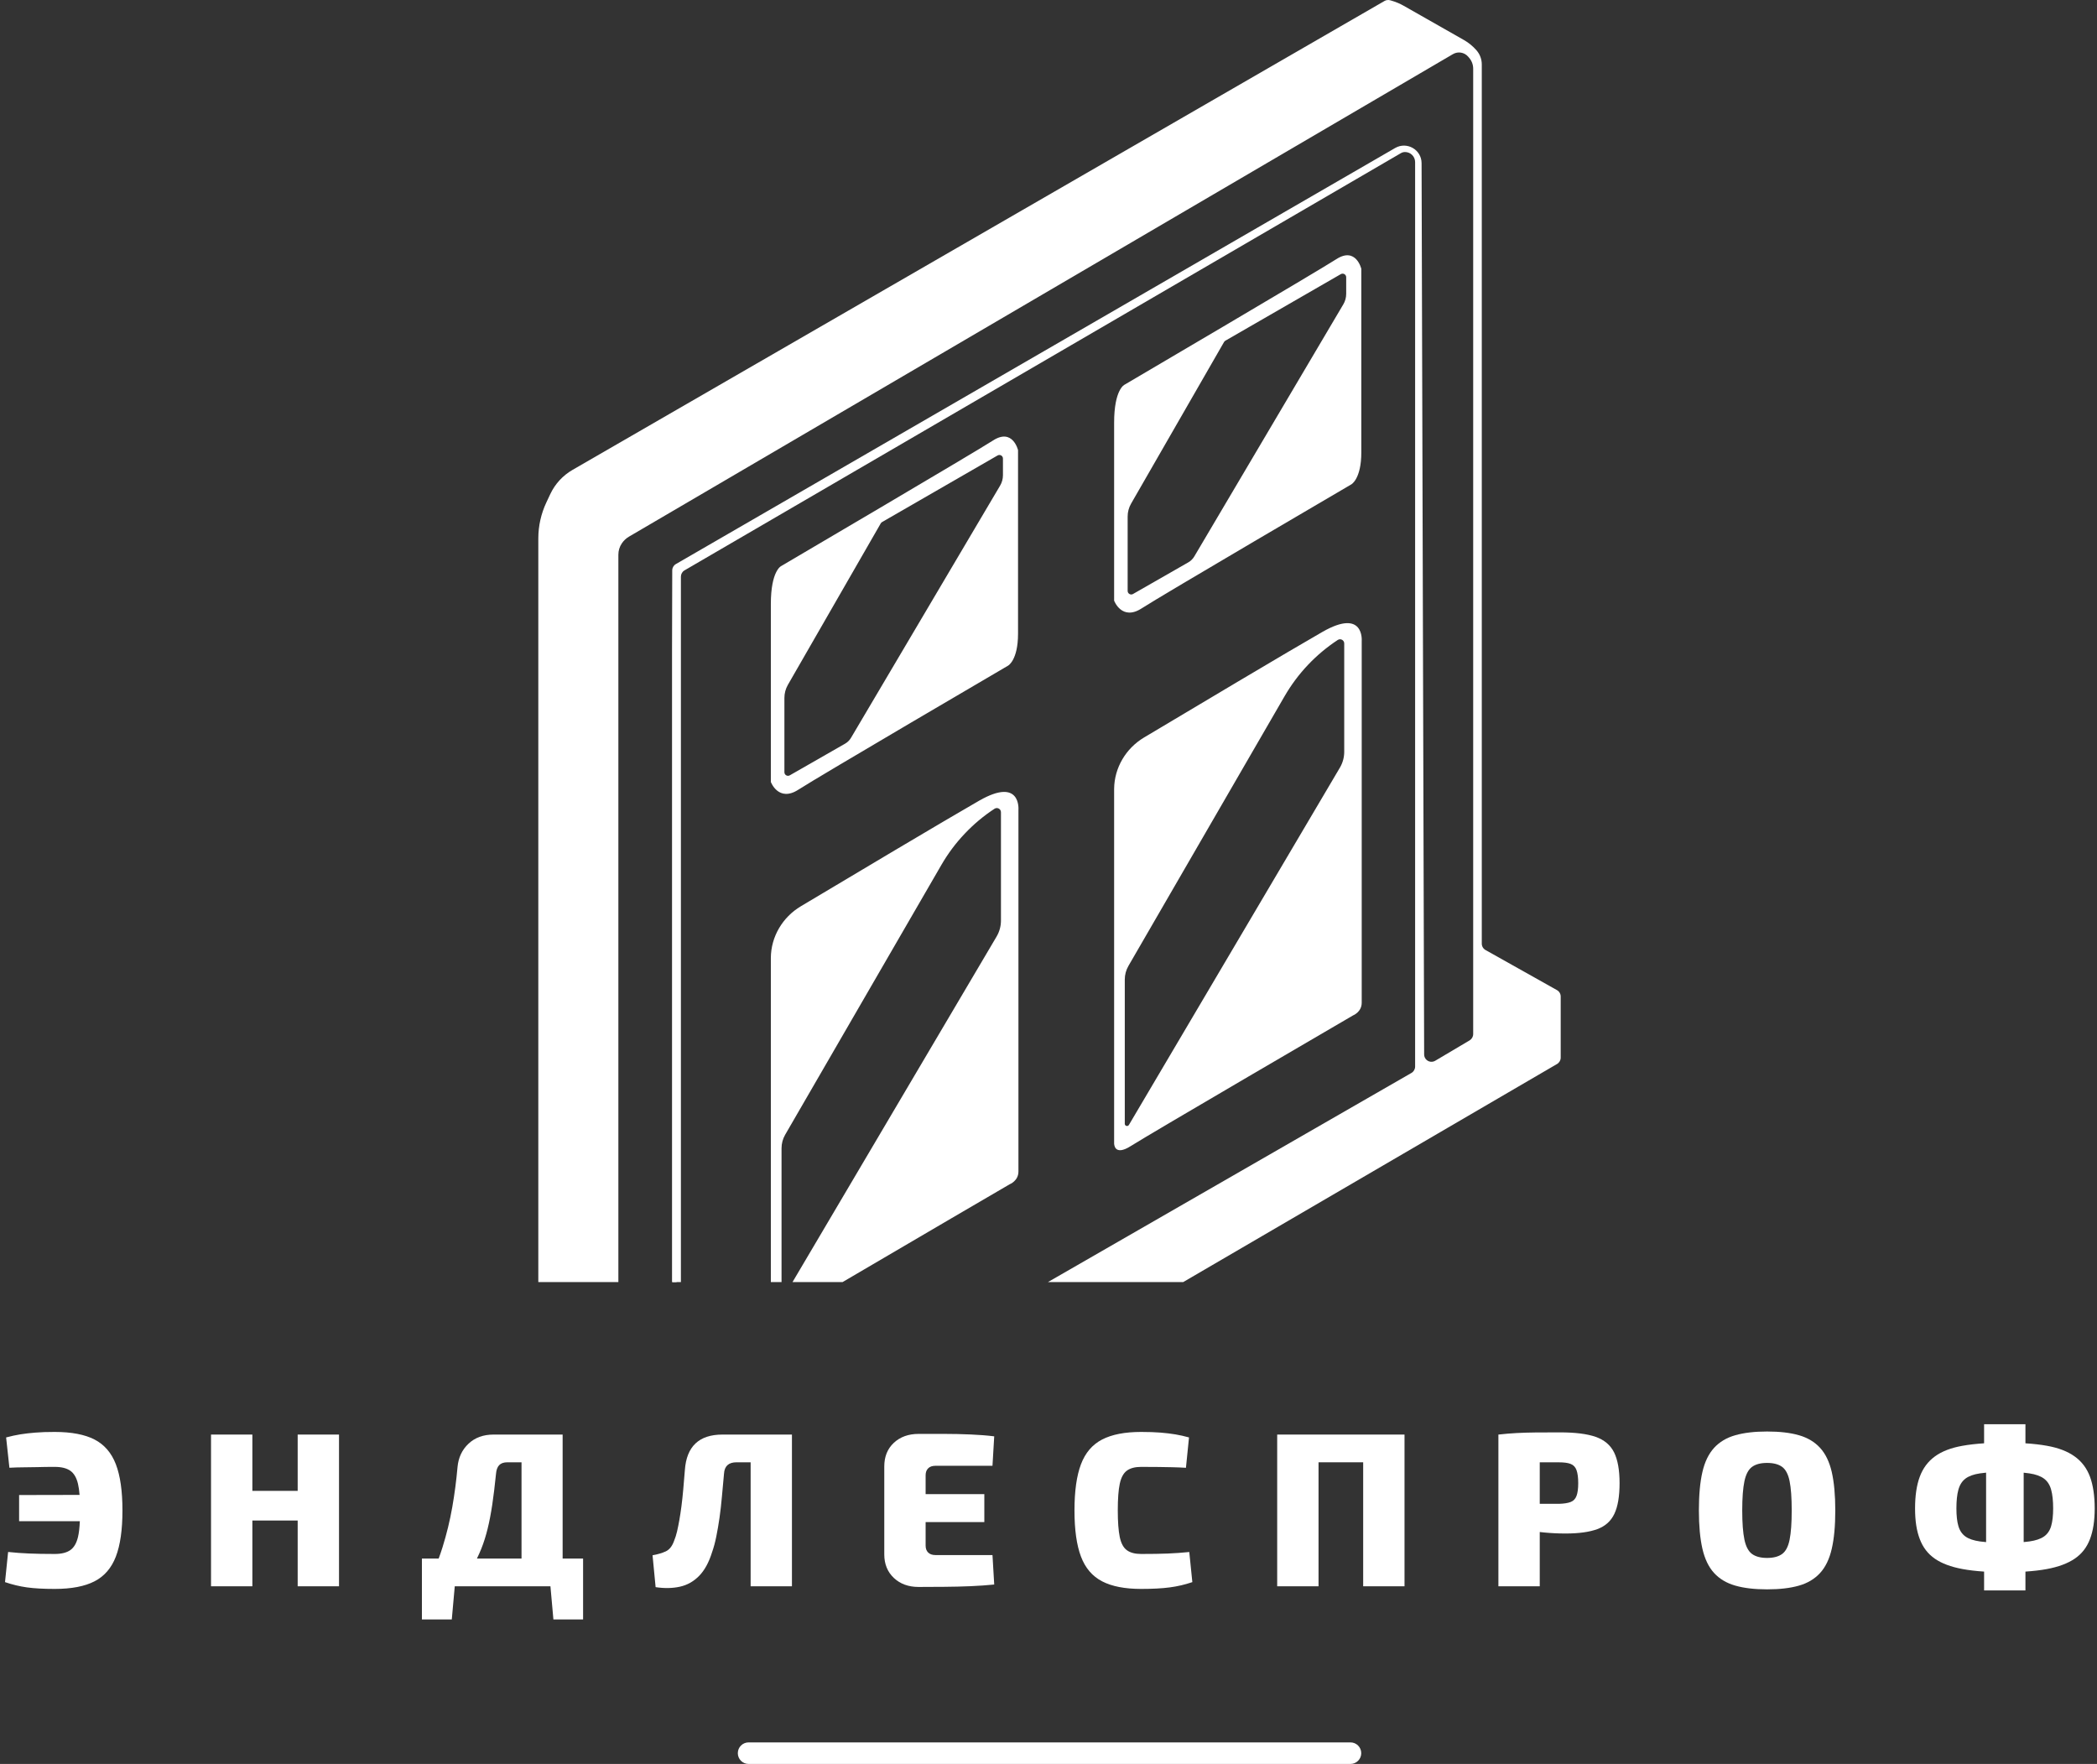
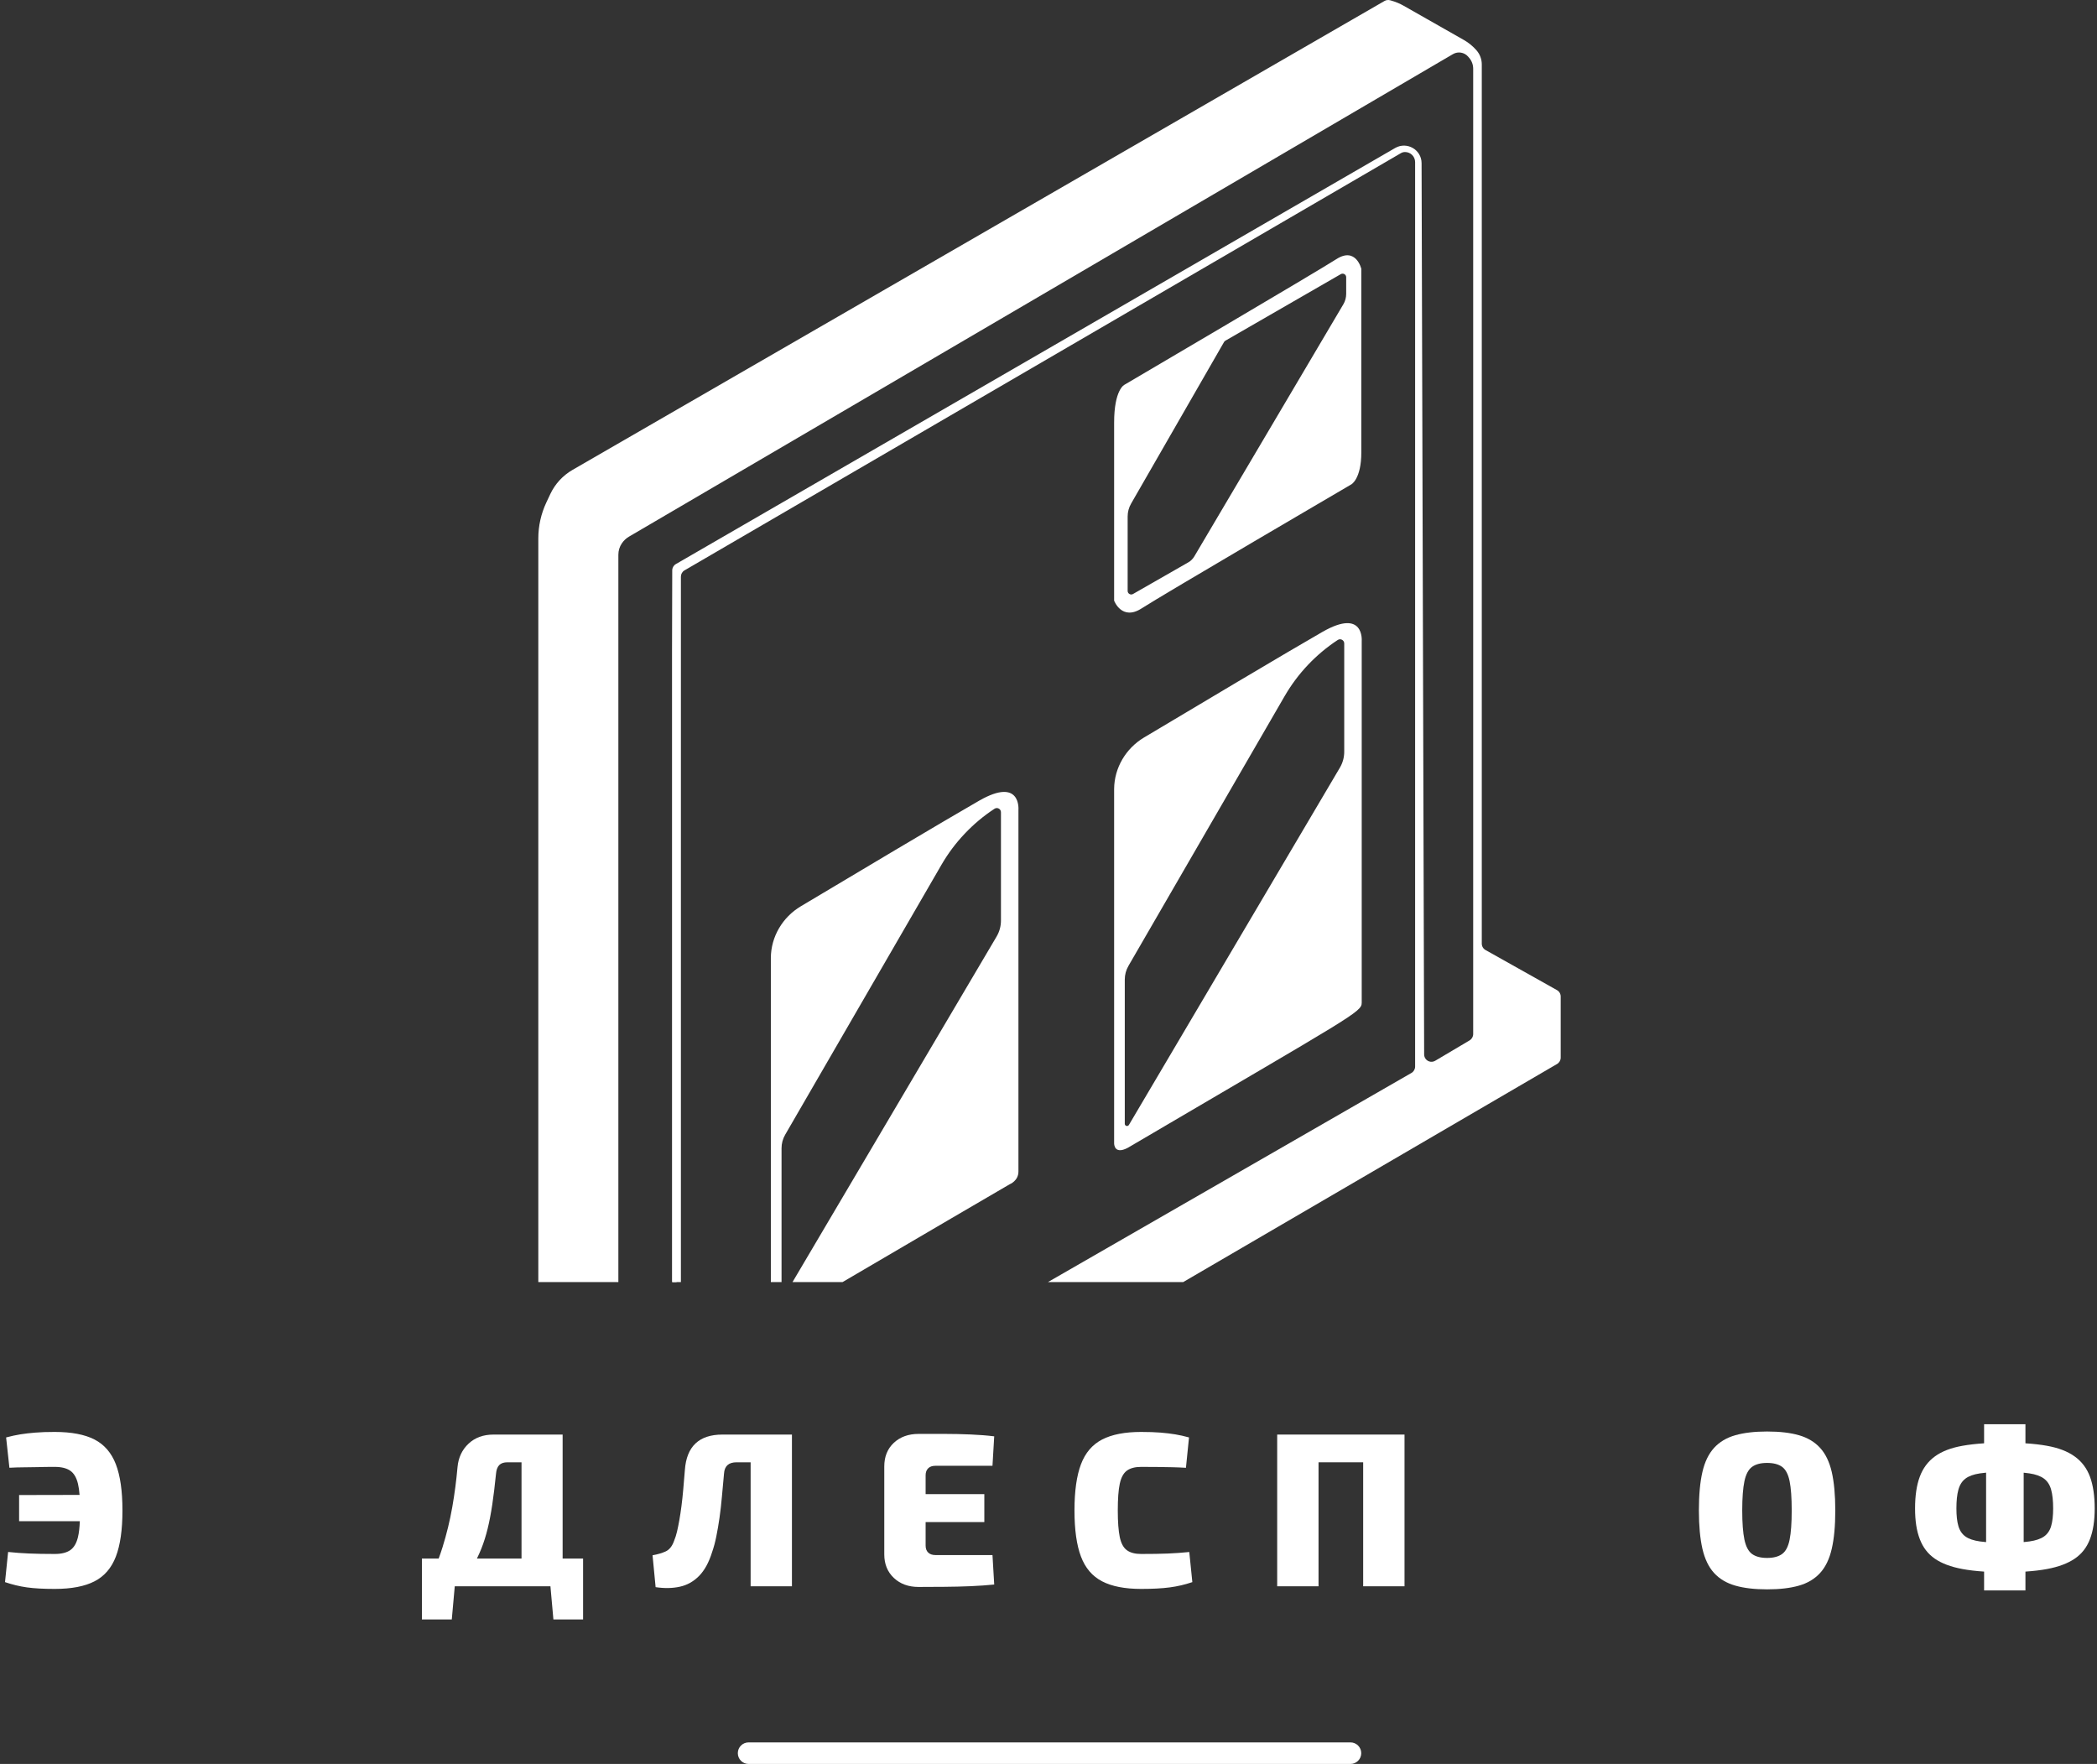
<svg xmlns="http://www.w3.org/2000/svg" width="340" height="286" viewBox="0 0 340 286" fill="none">
  <rect x="0" y="0" width="340" height="286" fill="#333333" stroke="none" />
  <path d="M87.28 207.867V87.301C87.28 85.275 87.729 83.277 88.593 81.445L89.225 80.101C89.997 78.464 91.25 77.097 92.822 76.19L224.478 0.159C224.754 -0.004 225.089 -0.041 225.396 0.045L225.585 0.099C226.288 0.299 226.968 0.58 227.6 0.942L237.35 6.484C238.128 6.927 238.825 7.499 239.408 8.174C239.953 8.806 240.251 9.606 240.251 10.438V152.994C240.251 153.426 240.483 153.82 240.855 154.031L252.442 160.534C252.814 160.745 253.047 161.139 253.047 161.571V171.483C253.047 171.904 252.82 172.299 252.458 172.509L191.848 207.867H169.918L228.848 173.962C229.215 173.752 229.442 173.357 229.442 172.931V26.285C229.442 25.378 228.707 24.649 227.805 24.649C227.568 24.649 227.336 24.714 227.136 24.832L110.987 92.475C110.62 92.686 110.399 93.08 110.399 93.502V207.873H108.994V92.481C108.994 92.054 109.221 91.665 109.588 91.454L226.207 23.995C228.108 22.899 230.485 24.265 230.49 26.458L230.906 170.97C230.906 171.672 231.516 172.223 232.218 172.147C232.391 172.131 232.553 172.077 232.705 171.985L238.274 168.685C238.635 168.469 238.857 168.08 238.857 167.664V11.14C238.857 10.481 238.619 9.849 238.187 9.357L238.031 9.174C237.415 8.471 236.388 8.304 235.578 8.774L101.989 87.004C101.524 87.274 101.13 87.647 100.827 88.089C100.455 88.635 100.26 89.278 100.26 89.937V207.867H87.296H87.28Z" fill="white" />
-   <path d="M161.01 71.415C157.823 73.468 126.657 91.779 126.657 91.779C126.657 91.779 124.982 92.535 124.982 97.936V126.78C124.982 126.78 126.225 130.129 129.466 128.023C132.707 125.916 163.441 107.929 163.441 107.929C163.441 107.929 165.061 107.065 165.061 102.744V72.981C165.061 72.981 164.197 69.362 161.01 71.415ZM162.615 77.049C162.615 77.638 162.458 78.221 162.155 78.734L137.978 119.629C137.746 120.023 137.417 120.347 137.022 120.574L128.05 125.711C127.662 125.932 127.181 125.651 127.181 125.203V113.147C127.181 112.407 127.375 111.683 127.743 111.04L142.802 84.859C142.856 84.767 142.926 84.697 143.018 84.643L161.745 73.846C162.134 73.624 162.615 73.9 162.615 74.348V77.049Z" fill="white" />
  <path d="M216.668 42.02C213.481 44.073 182.314 62.384 182.314 62.384C182.314 62.384 180.64 63.14 180.64 68.541V97.385C180.64 97.385 181.882 100.734 185.123 98.628C188.364 96.521 219.098 78.534 219.098 78.534C219.098 78.534 220.719 77.67 220.719 73.349V43.586C220.719 43.586 219.854 39.967 216.668 42.02ZM218.266 47.648C218.266 48.242 218.11 48.821 217.807 49.334L193.63 90.234C193.398 90.623 193.068 90.947 192.674 91.174L183.702 96.31C183.319 96.532 182.833 96.251 182.833 95.808V83.746C182.833 83.007 183.027 82.283 183.4 81.64L198.459 55.459C198.508 55.373 198.583 55.297 198.67 55.243L217.397 44.445C217.786 44.224 218.266 44.505 218.266 44.948V47.648Z" fill="white" />
  <path d="M109.696 207.867H108.994V92.475" fill="white" />
-   <path d="M214.426 102.447C209.181 105.444 192.755 115.237 185.49 119.575C182.541 121.336 180.667 124.49 180.64 127.925V185.359C180.64 185.359 180.575 187.59 183.384 185.792C186.193 183.987 219.379 164.634 219.379 164.634C219.379 164.634 220.784 164.094 220.784 162.581V103.932C220.784 103.932 221.232 98.558 214.426 102.447ZM217.948 121.903C217.948 122.799 217.705 123.685 217.246 124.463L183.038 182.389C182.849 182.702 182.368 182.572 182.368 182.205V158.811C182.368 158.039 182.574 157.277 182.962 156.607L208.29 112.861C209.354 111.03 210.618 109.333 212.066 107.805C213.508 106.282 215.134 104.92 216.9 103.759C217.348 103.467 217.948 103.786 217.948 104.326V121.903Z" fill="white" />
+   <path d="M214.426 102.447C209.181 105.444 192.755 115.237 185.49 119.575C182.541 121.336 180.667 124.49 180.64 127.925V185.359C180.64 185.359 180.575 187.59 183.384 185.792C219.379 164.634 220.784 164.094 220.784 162.581V103.932C220.784 103.932 221.232 98.558 214.426 102.447ZM217.948 121.903C217.948 122.799 217.705 123.685 217.246 124.463L183.038 182.389C182.849 182.702 182.368 182.572 182.368 182.205V158.811C182.368 158.039 182.574 157.277 182.962 156.607L208.29 112.861C209.354 111.03 210.618 109.333 212.066 107.805C213.508 106.282 215.134 104.92 216.9 103.759C217.348 103.467 217.948 103.786 217.948 104.326V121.903Z" fill="white" />
  <path d="M158.774 129.81C153.529 132.808 137.098 142.607 129.838 146.944C126.889 148.705 125.009 151.859 124.982 155.295V207.867H126.716V186.18C126.716 185.408 126.916 184.646 127.305 183.977L152.638 140.225C153.697 138.393 154.966 136.697 156.414 135.174C157.856 133.646 159.476 132.284 161.248 131.128C161.696 130.831 162.291 131.155 162.291 131.69V149.267C162.291 150.169 162.047 151.055 161.594 151.832L128.499 207.867H136.617C147.334 201.564 163.722 192.003 163.722 192.003C163.722 192.003 165.126 191.463 165.126 189.951V131.301C165.126 131.301 165.58 125.921 158.774 129.81Z" fill="white" />
  <path d="M19.854 244.895C19.854 248.033 19.497 250.528 18.784 252.381C18.071 254.234 16.915 255.573 15.322 256.389C13.734 257.21 11.579 257.621 8.873 257.621C7.063 257.621 5.561 257.54 4.362 257.372C3.163 257.205 1.98 256.918 0.813 256.519L1.316 251.63C2.456 251.749 3.59 251.836 4.719 251.879C5.848 251.927 7.23 251.954 8.873 251.954C9.964 251.954 10.806 251.744 11.4 251.328C11.995 250.912 12.411 250.199 12.648 249.189C12.805 248.525 12.902 247.676 12.945 246.639H3.098V242.399L12.902 242.378C12.848 241.686 12.762 241.092 12.648 240.601C12.411 239.59 11.995 238.877 11.4 238.462C10.806 238.046 9.964 237.835 8.873 237.835C7.781 237.835 6.869 237.846 6.075 237.873C5.275 237.894 4.53 237.905 3.828 237.905C3.125 237.905 2.358 237.932 1.526 237.975L0.992 233.06C1.802 232.844 2.574 232.677 3.309 232.558C4.049 232.439 4.854 232.347 5.734 232.277C6.615 232.201 7.657 232.169 8.873 232.169C11.579 232.169 13.734 232.579 15.322 233.395C16.915 234.216 18.071 235.556 18.784 237.408C19.497 239.261 19.854 241.756 19.854 244.895Z" fill="white" />
-   <path d="M54.967 232.595V257.194H48.264V246.531H40.918V257.194H34.215V232.595H40.918V241.724H48.264V232.595H54.967Z" fill="white" />
  <path d="M91.223 252.7V232.595H80.026C78.362 232.595 77.012 233.087 75.964 234.075C74.916 235.059 74.322 236.328 74.181 237.873C73.992 240.033 73.706 242.205 73.328 244.376C72.945 246.553 72.421 248.708 71.756 250.847C71.562 251.468 71.351 252.084 71.124 252.7H68.407V262.574H73.252L73.733 257.194H89.246L89.727 262.574H94.54V252.7H91.223ZM77.325 252.7C77.584 252.176 77.817 251.652 78.033 251.117C78.438 250.107 78.778 249.016 79.064 247.855C79.351 246.688 79.599 245.386 79.815 243.949C80.026 242.513 80.231 240.854 80.42 238.975C80.469 238.332 80.642 237.862 80.939 237.549C81.236 237.241 81.679 237.09 82.273 237.09H84.558V252.7H77.325Z" fill="white" />
  <path d="M128.402 232.595V257.194H121.704V237.09H119.419C118.139 237.09 117.458 237.705 117.388 238.942C117.269 240.222 117.156 241.465 117.048 242.664C116.945 243.868 116.81 245.008 116.659 246.088C116.502 247.169 116.329 248.179 116.14 249.119C115.951 250.058 115.724 250.896 115.465 251.63C114.941 253.321 114.233 254.617 113.342 255.519C112.451 256.421 111.409 257.005 110.22 257.264C109.032 257.523 107.725 257.55 106.299 257.334L105.802 252.165C106.612 252.025 107.32 251.814 107.925 251.544C108.53 251.268 108.989 250.696 109.297 249.815C109.486 249.362 109.648 248.859 109.777 248.298C109.907 247.741 110.031 247.12 110.15 246.445C110.269 245.77 110.382 245.019 110.49 244.198C110.598 243.377 110.69 242.486 110.777 241.524C110.858 240.563 110.949 239.509 111.041 238.37C111.306 234.518 113.337 232.595 117.139 232.595H128.402Z" fill="white" />
  <path d="M160.918 252.133L161.199 256.908C160.038 257.026 158.757 257.118 157.369 257.178C155.976 257.237 154.566 257.269 153.124 257.28C151.687 257.296 150.293 257.302 148.938 257.302C147.296 257.302 145.961 256.816 144.924 255.838C143.893 254.866 143.374 253.591 143.374 252.025V237.765C143.374 236.171 143.893 234.896 144.924 233.93C145.961 232.968 147.296 232.487 148.938 232.487H153.124C154.566 232.487 155.976 232.52 157.369 232.579C158.757 232.639 160.038 232.736 161.199 232.882L160.918 237.657H151.682C151.158 237.657 150.763 237.792 150.488 238.067C150.212 238.343 150.077 238.715 150.077 239.191V242.253H159.595V246.785H150.077V250.599C150.077 251.074 150.212 251.447 150.488 251.722C150.763 251.992 151.158 252.133 151.682 252.133H160.918Z" fill="white" />
  <path d="M185.015 232.169C186.252 232.169 187.3 232.207 188.169 232.277C189.039 232.347 189.833 232.444 190.557 232.563C191.281 232.682 192.026 232.849 192.782 233.06L192.285 237.981C191.475 237.932 190.73 237.905 190.038 237.889C189.347 237.878 188.612 237.867 187.829 237.851C187.046 237.84 186.106 237.835 185.015 237.835C184.043 237.835 183.276 238.035 182.714 238.44C182.158 238.845 181.769 239.558 181.553 240.579C181.336 241.6 181.234 243.037 181.234 244.895C181.234 246.753 181.342 248.184 181.553 249.211C181.769 250.231 182.152 250.944 182.714 251.35C183.27 251.755 184.037 251.954 185.015 251.954C186.749 251.954 188.191 251.933 189.347 251.884C190.497 251.836 191.659 251.755 192.825 251.636L193.322 256.519C192.134 256.924 190.913 257.21 189.666 257.372C188.418 257.54 186.868 257.621 185.015 257.621C182.379 257.621 180.267 257.21 178.69 256.389C177.107 255.568 175.967 254.234 175.265 252.381C174.563 250.528 174.212 248.033 174.212 244.895C174.212 241.756 174.563 239.261 175.265 237.408C175.967 235.556 177.107 234.216 178.69 233.4C180.272 232.579 182.379 232.169 185.015 232.169Z" fill="white" />
  <path d="M227.724 232.595V257.194H221.02V237.09H213.782V257.194H207.079V232.595H227.724Z" fill="white" />
-   <path d="M261.699 235.48C261.105 234.297 260.111 233.454 258.718 232.968C257.329 232.482 255.401 232.239 252.927 232.239C251.361 232.239 250.027 232.244 248.936 232.255C247.839 232.266 246.829 232.298 245.905 232.347C244.976 232.396 243.993 232.477 242.945 232.595V257.194H249.649V248.395C249.897 248.422 250.156 248.449 250.416 248.476C251.544 248.584 252.679 248.638 253.819 248.638C255.979 248.638 257.702 248.4 258.988 247.925C260.273 247.45 261.192 246.623 261.748 245.446C262.31 244.268 262.591 242.61 262.591 240.471C262.591 238.332 262.288 236.674 261.699 235.48ZM255.617 242.523C255.439 243.01 255.126 243.344 254.672 243.523C254.224 243.701 253.581 243.804 252.749 243.825H249.649V237.095C250.605 237.095 251.636 237.095 252.749 237.095C253.581 237.095 254.224 237.181 254.672 237.36C255.126 237.538 255.439 237.878 255.617 238.375C255.795 238.877 255.887 239.574 255.887 240.476C255.887 241.378 255.795 242.043 255.617 242.529V242.523Z" fill="white" />
  <path d="M286.509 232.099C288.551 232.099 290.274 232.298 291.678 232.703C293.083 233.109 294.222 233.789 295.103 234.751C295.983 235.712 296.61 237.014 296.993 238.656C297.371 240.298 297.566 242.378 297.566 244.895C297.566 247.412 297.377 249.464 296.993 251.117C296.615 252.77 295.983 254.077 295.103 255.039C294.222 256 293.083 256.686 291.678 257.086C290.274 257.491 288.551 257.691 286.509 257.691C284.467 257.691 282.771 257.491 281.356 257.086C279.941 256.681 278.796 256 277.915 255.039C277.035 254.077 276.408 252.77 276.025 251.117C275.647 249.464 275.452 247.39 275.452 244.895C275.452 242.399 275.641 240.298 276.025 238.656C276.403 237.014 277.035 235.718 277.915 234.751C278.796 233.789 279.941 233.103 281.356 232.703C282.771 232.298 284.489 232.099 286.509 232.099ZM286.509 237.192C285.461 237.192 284.651 237.408 284.068 237.835C283.484 238.262 283.074 239.034 282.836 240.152C282.598 241.27 282.479 242.847 282.479 244.895C282.479 246.942 282.598 248.519 282.836 249.637C283.074 250.755 283.484 251.528 284.068 251.954C284.651 252.381 285.461 252.597 286.509 252.597C287.557 252.597 288.367 252.381 288.95 251.954C289.534 251.528 289.939 250.755 290.16 249.637C290.387 248.519 290.501 246.942 290.501 244.895C290.501 242.847 290.387 241.27 290.16 240.152C289.934 239.034 289.528 238.262 288.95 237.835C288.367 237.408 287.551 237.192 286.509 237.192Z" fill="white" />
  <path d="M338.86 239.423C338.347 238.056 337.526 236.96 336.38 236.144C335.241 235.323 333.745 234.745 331.892 234.416C330.86 234.227 329.693 234.097 328.397 234.011V230.921H321.694V234.011C320.392 234.097 319.225 234.227 318.183 234.416C316.319 234.745 314.829 235.323 313.71 236.144C312.592 236.96 311.777 238.056 311.269 239.423C310.756 240.79 310.502 242.507 310.502 244.571C310.502 246.634 310.756 248.206 311.269 249.545C311.777 250.89 312.592 251.949 313.71 252.721C314.829 253.494 316.319 254.05 318.183 254.396C319.225 254.59 320.392 254.725 321.694 254.812V257.869H328.397V254.812C329.693 254.725 330.86 254.59 331.892 254.396C333.745 254.05 335.241 253.494 336.38 252.721C337.526 251.949 338.347 250.89 338.86 249.545C339.373 248.206 339.627 246.548 339.627 244.571C339.627 242.594 339.373 240.79 338.86 239.423ZM321.019 249.923C319.998 249.778 319.209 249.513 318.664 249.119C318.118 248.724 317.74 248.163 317.524 247.423C317.308 246.688 317.205 245.737 317.205 244.571C317.205 243.339 317.308 242.329 317.524 241.546C317.74 240.757 318.118 240.158 318.664 239.742C319.209 239.326 319.998 239.039 321.019 238.888C321.321 238.84 321.656 238.802 322.018 238.769V250.031C321.656 249.999 321.321 249.967 321.019 249.923ZM332.567 247.423C332.356 248.163 331.967 248.724 331.411 249.119C330.849 249.513 330.061 249.778 329.04 249.923C328.754 249.961 328.446 249.999 328.111 250.026V238.775C328.446 238.807 328.754 238.845 329.04 238.888C330.061 239.039 330.849 239.326 331.411 239.742C331.967 240.158 332.356 240.757 332.567 241.546C332.783 242.329 332.891 243.339 332.891 244.571C332.891 245.737 332.783 246.688 332.567 247.423Z" fill="white" />
  <path d="M218.961 282.505H121.373C120.409 282.505 119.628 283.286 119.628 284.25V284.255C119.628 285.219 120.409 286 121.373 286H218.961C219.925 286 220.706 285.219 220.706 284.255V284.25C220.706 283.286 219.925 282.505 218.961 282.505Z" fill="white" />
</svg>